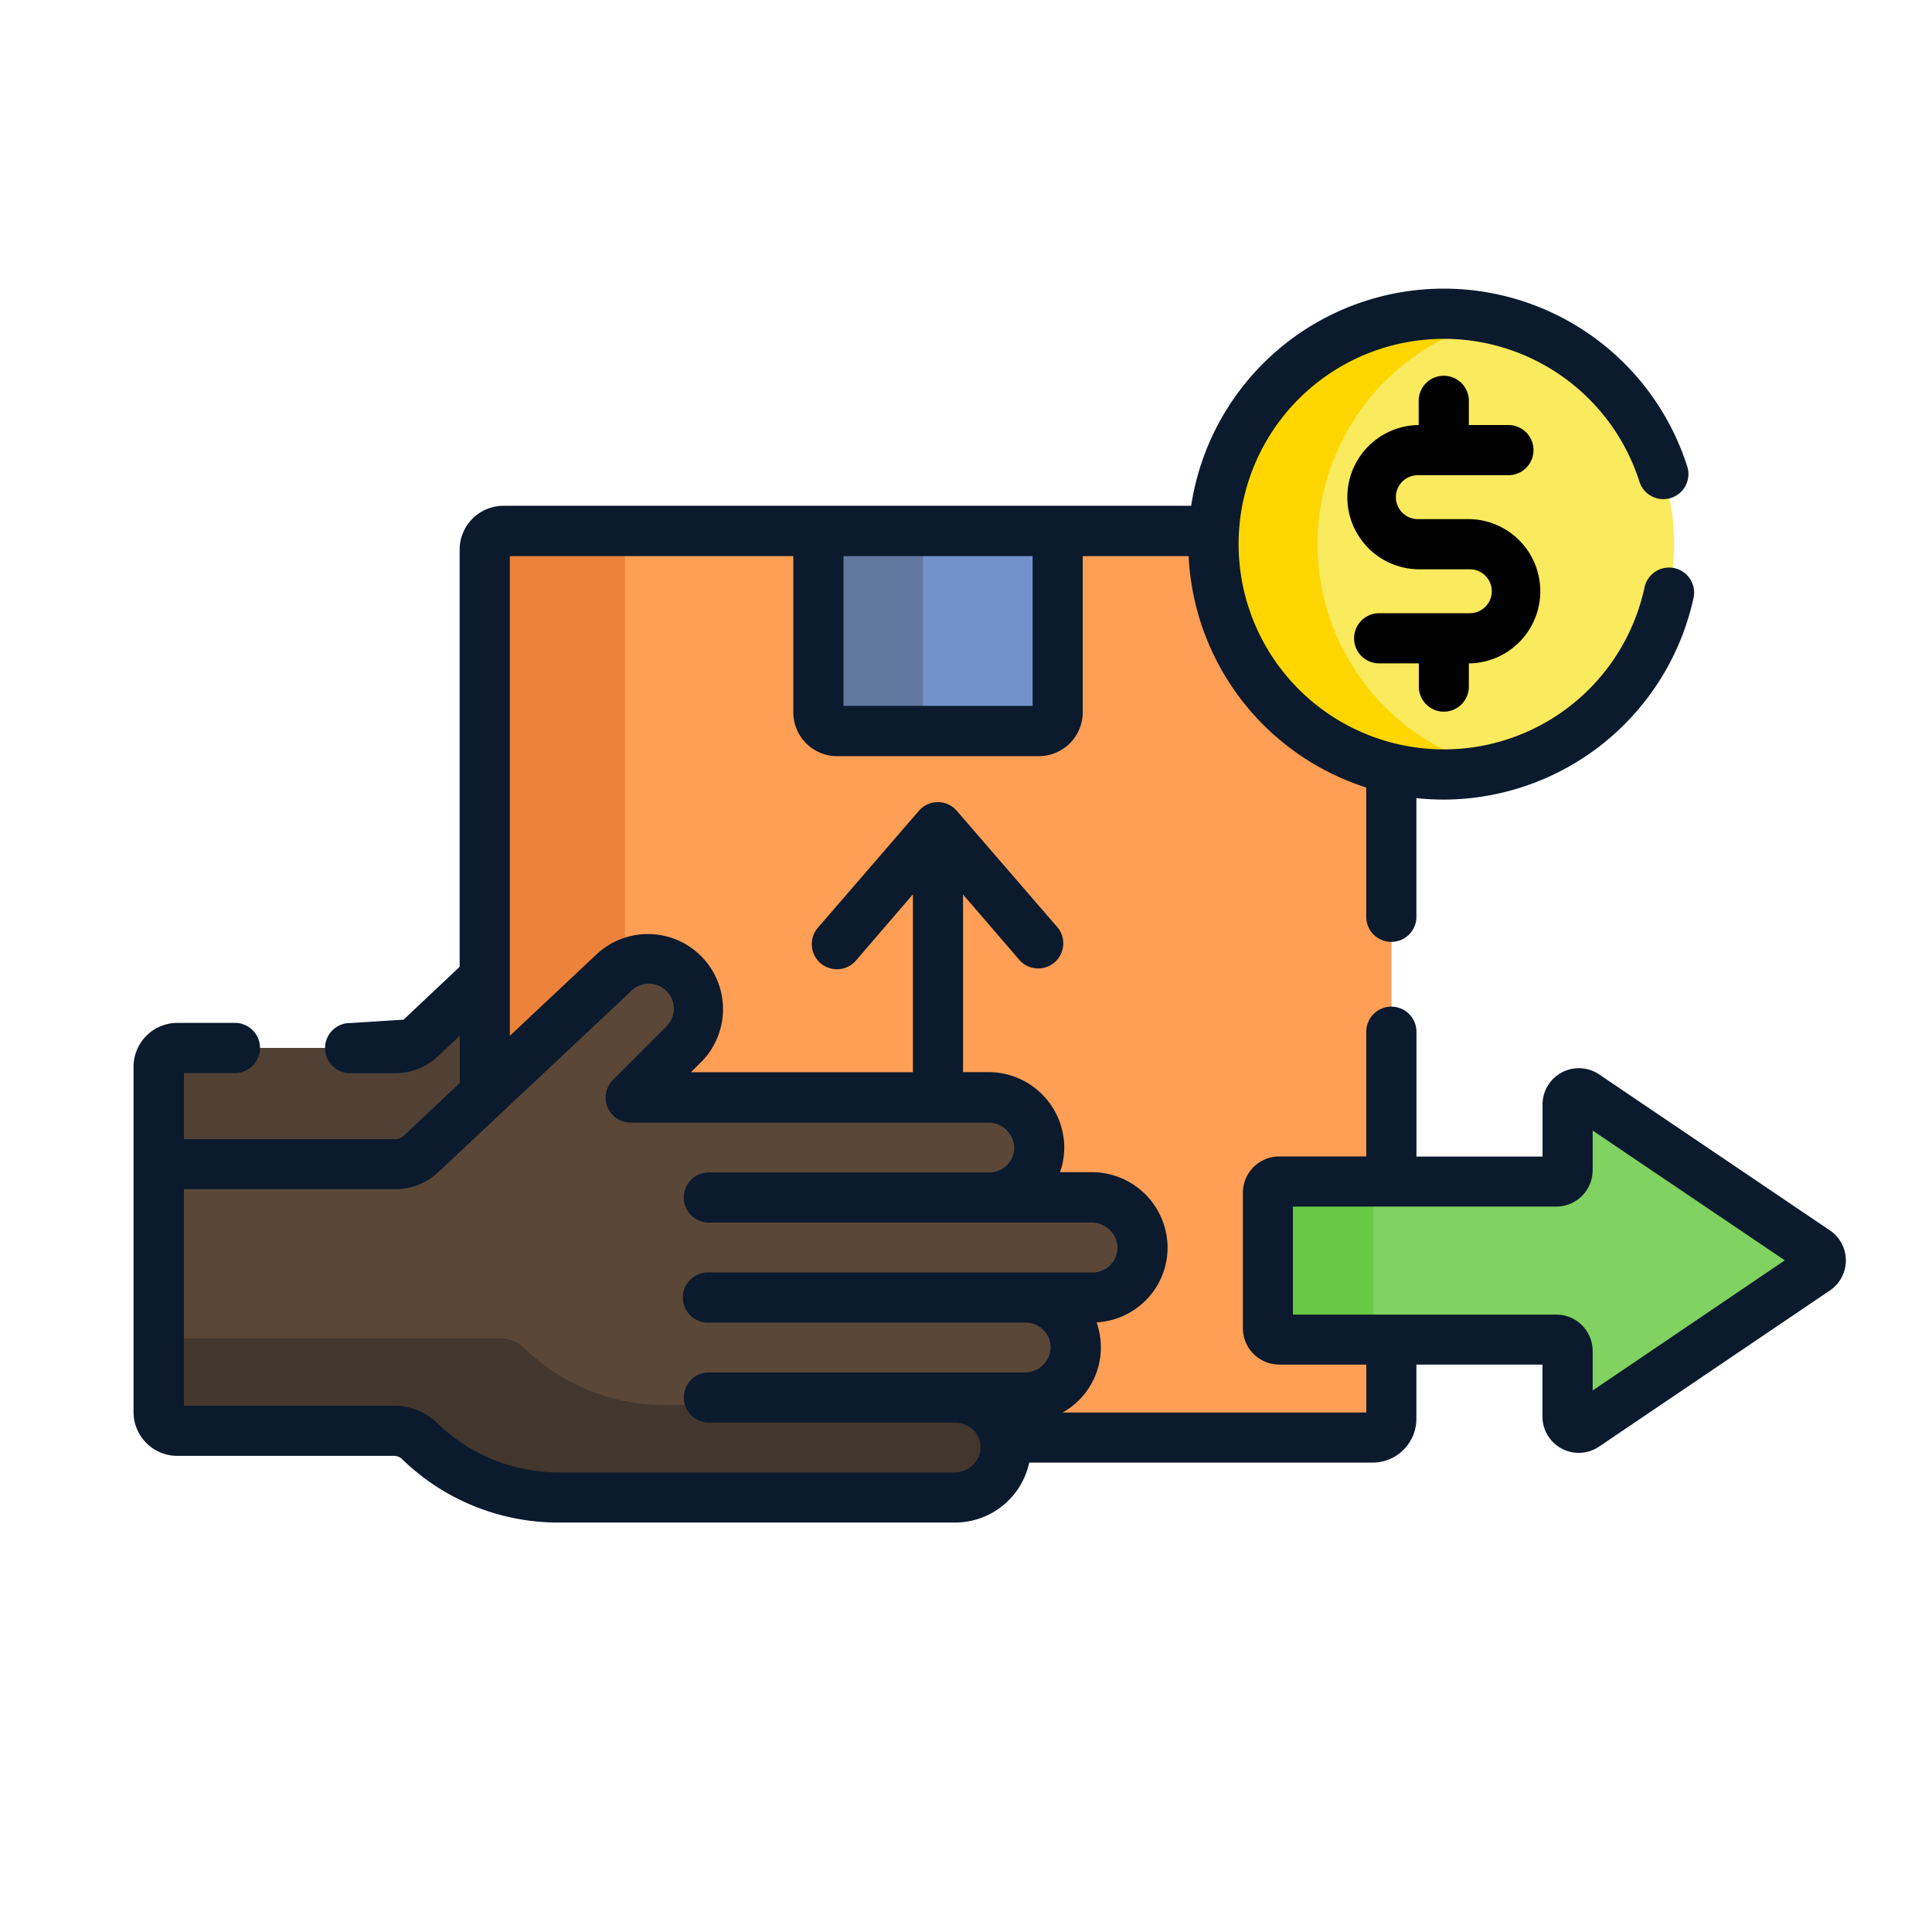
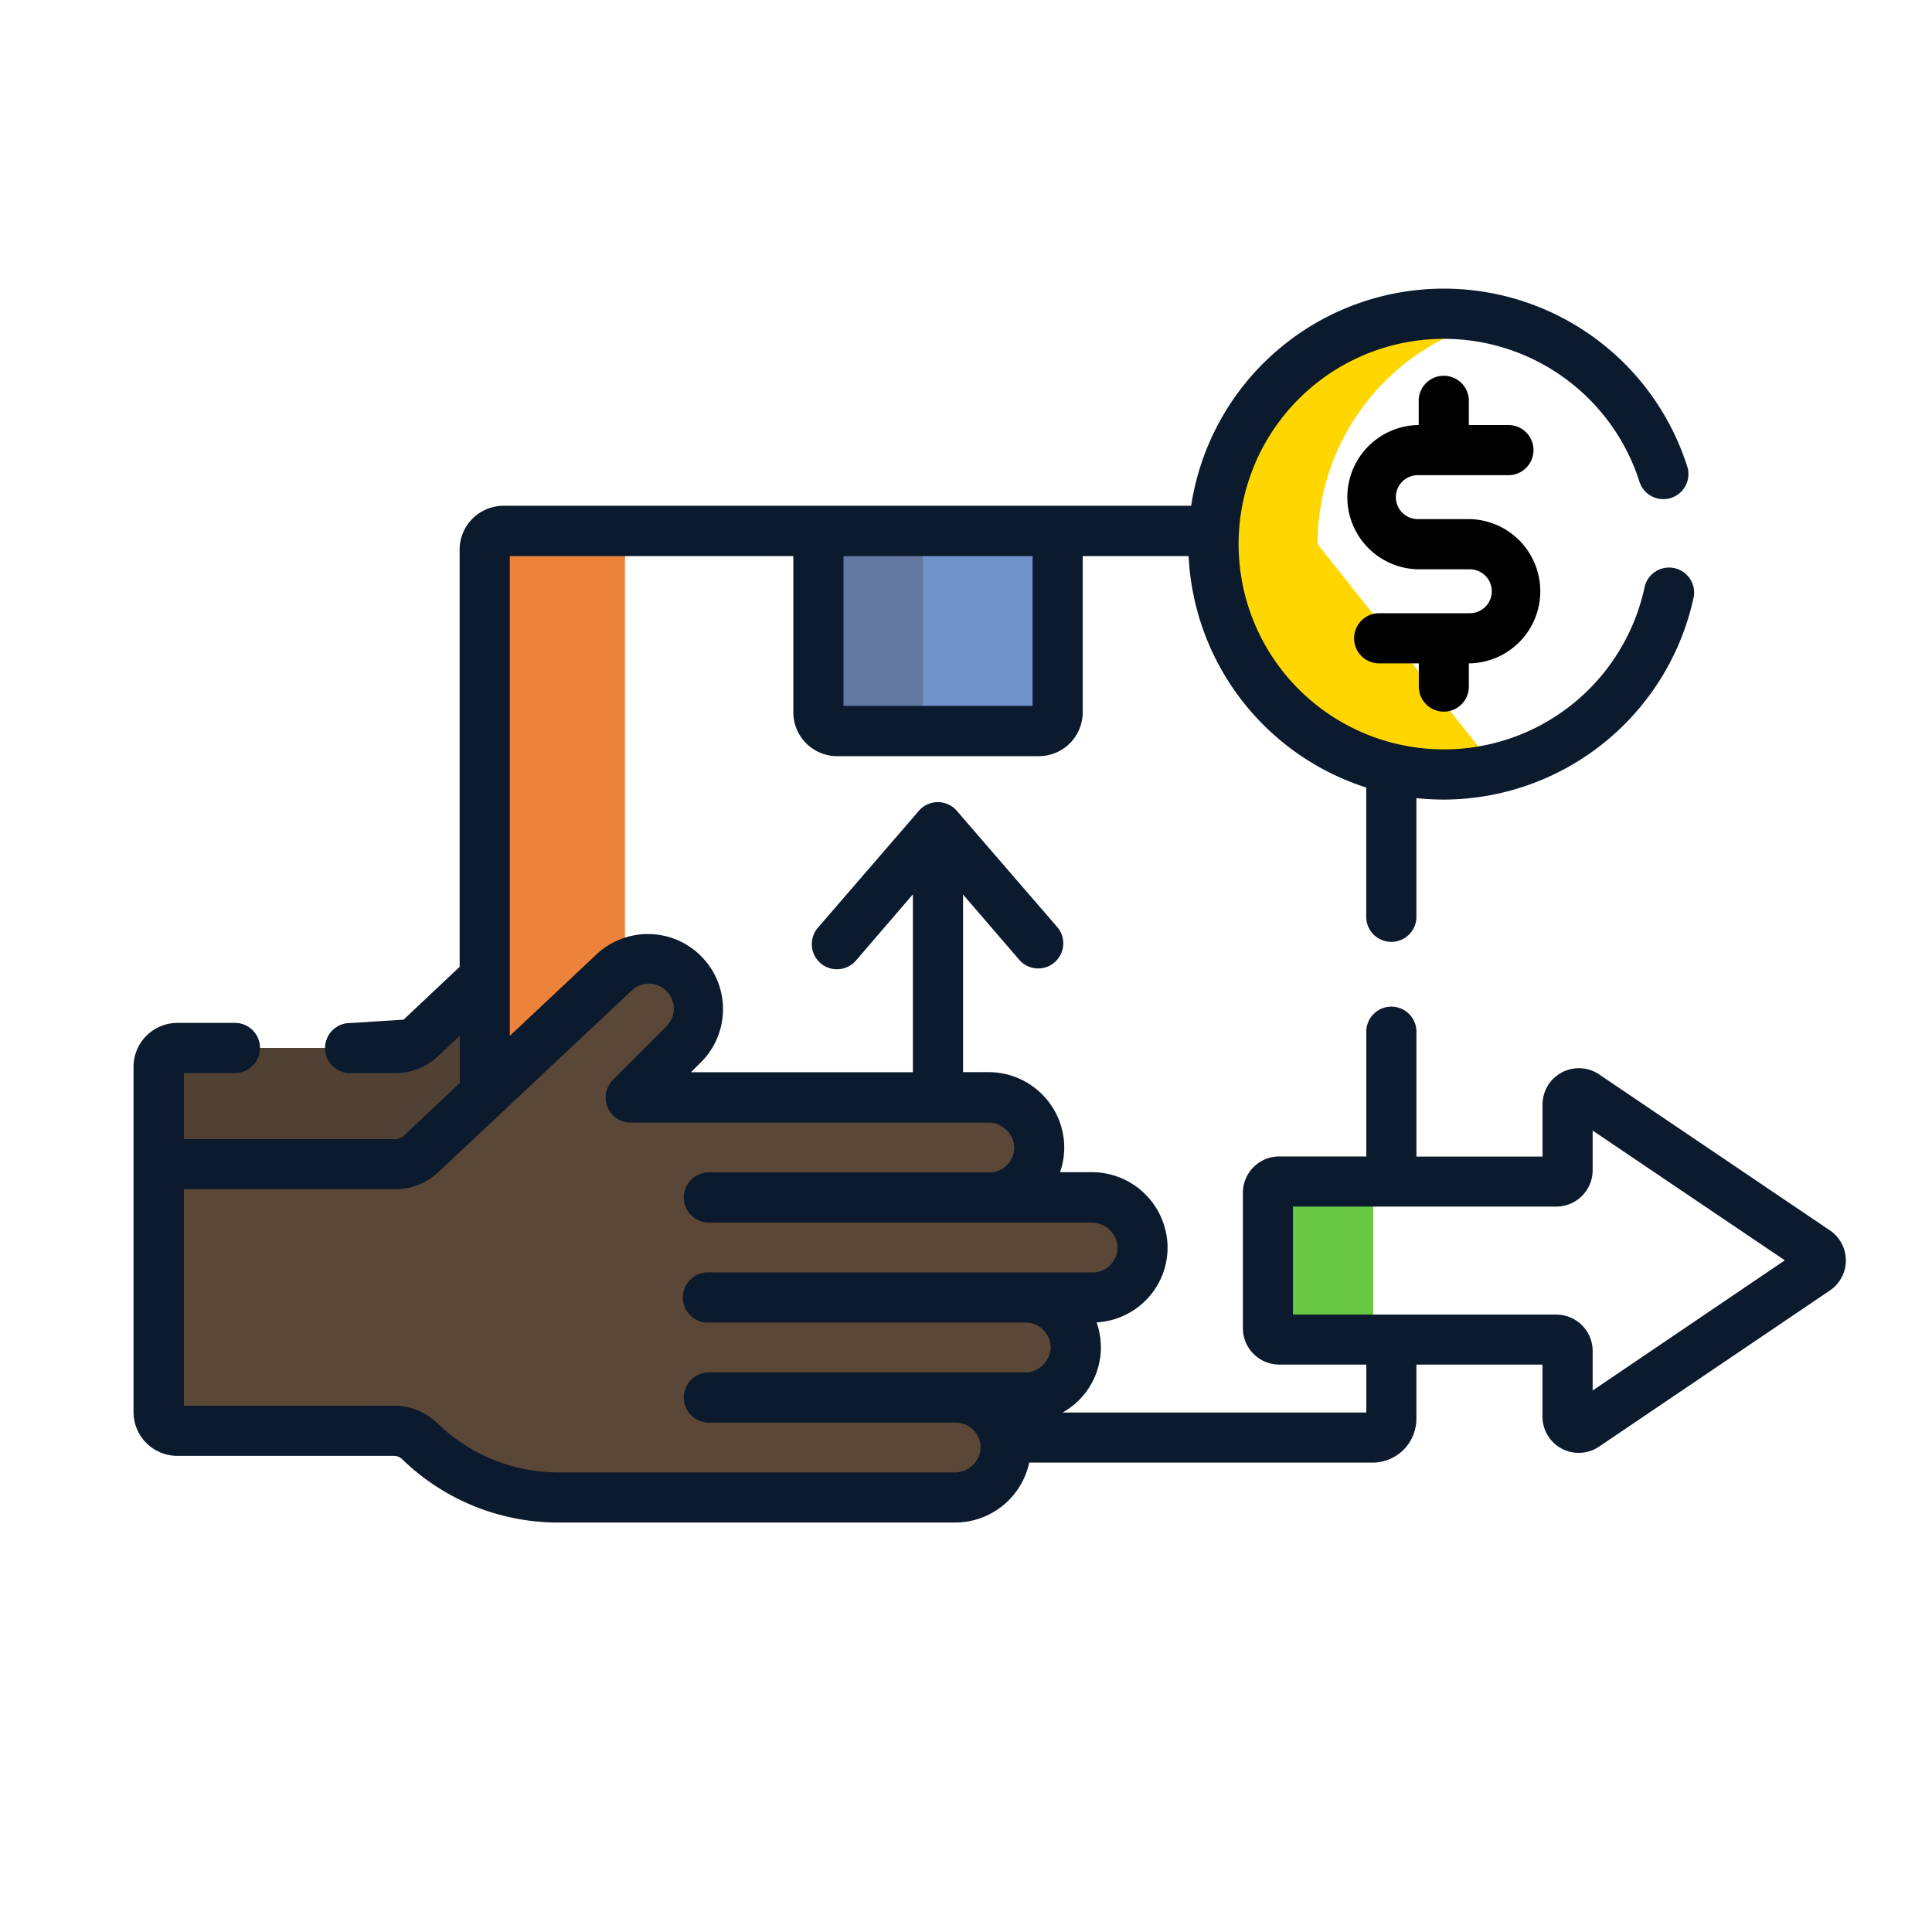
<svg xmlns="http://www.w3.org/2000/svg" id="Capa_1" data-name="Capa 1" viewBox="0 0 512 512">
  <defs>
    <style>.cls-1{fill:#ff9e55;}.cls-2{fill:#514135;}.cls-3{fill:#ed823a;}.cls-4{fill:#7292cb;}.cls-5{fill:#6278a0;}.cls-6{fill:#5b4737;}.cls-7{fill:#42362d;}.cls-8{fill:#80d261;}.cls-9{fill:#68ca44;}.cls-10{fill:#faea5e;}.cls-11{fill:#ffd600;}.cls-12{fill:#0b1a2d;}</style>
  </defs>
-   <path class="cls-1" d="M339,313.08h29.74V203.67a61.09,61.09,0,0,1-47.16-59.46c0-1.16,0-2.32.11-3.47H133.43a5,5,0,0,0-5,5V289.88l34.16-32.1a13.29,13.29,0,1,1,20.14,17.36,14,14,0,0,1-1.39,1.39l-14.3,14.29h94.67a13.52,13.52,0,0,1,13.62,12.61,13.31,13.31,0,0,1-12.68,13.89h26.46A13.51,13.51,0,0,1,302.75,330a13.29,13.29,0,0,1-12.68,13.88H271.84a13.3,13.3,0,0,1,13.25,13.34c0,.18,0,.37,0,.56a13.51,13.51,0,0,1-13.61,12.61H253.28a13.23,13.23,0,0,1,13,10.63h97.49a5,5,0,0,0,5-5h0V355H339a3,3,0,0,1-3-3V316.06A3,3,0,0,1,339,313.08Z" />
  <path class="cls-2" d="M128.5,259.1l-17,15.95a9.88,9.88,0,0,1-6.79,2.66H47.06a5,5,0,0,0-5,5h0V308.5H104.7a9.93,9.93,0,0,0,6.8-2.66l17-15.95V259.1Z" />
  <path class="cls-3" d="M162.62,257.78a13.42,13.42,0,0,1,3-2.24V145.65a5,5,0,0,1,5-5H133.42a5,5,0,0,0-5,5h0V289.88Z" />
  <path class="cls-4" d="M216.89,140.75v48a5,5,0,0,0,5,5h53.49a5,5,0,0,0,5-5h0v-48Z" />
  <path class="cls-5" d="M244.59,188.78v-48h-27.7v48a5,5,0,0,0,5,5h27.71a5,5,0,0,1-5-5Z" />
  <path class="cls-6" d="M289.14,317.33h-27A13.29,13.29,0,0,0,275.37,304c0-.19,0-.38,0-.57a13.52,13.52,0,0,0-13.62-12.61H167.07l14.3-14.29A13.29,13.29,0,0,0,164,256.39a13.12,13.12,0,0,0-1.4,1.39l-51.12,48a9.93,9.93,0,0,1-6.8,2.66H42.09v65.71a5,5,0,0,0,5,5h57.36a9.73,9.73,0,0,1,6.8,2.7,52.83,52.83,0,0,0,36.91,15H252.91a13.51,13.51,0,0,0,13.61-12.61,13.3,13.3,0,0,0-12.68-13.89h17.62a13.5,13.5,0,0,0,13.62-12.62,13.3,13.3,0,0,0-12.68-13.88h17.11a13.3,13.3,0,0,0,13.25-13.34c0-.18,0-.37,0-.56a13.51,13.51,0,0,0-13.61-12.61Z" />
-   <path class="cls-7" d="M260.21,372.33H175.93a52.82,52.82,0,0,1-36.92-15,9.76,9.76,0,0,0-6.81-2.7H42.09v19.56a5,5,0,0,0,5,5h57.36a9.73,9.73,0,0,1,6.8,2.7,52.86,52.86,0,0,0,36.91,15H252.91a13.51,13.51,0,0,0,13.61-12.61,13.21,13.21,0,0,0-6.3-11.92Z" />
-   <path class="cls-8" d="M481.2,331.56l-61.15-41.33a3,3,0,0,0-4.64,2.46v17.42a3,3,0,0,1-3,3H339a3,3,0,0,0-3,3V352a3,3,0,0,0,3,3h73.46a3,3,0,0,1,3,3v17.41a3,3,0,0,0,4.64,2.47l61.15-41.34a3,3,0,0,0,.79-4.14A2.9,2.9,0,0,0,481.2,331.56Z" />
  <path class="cls-9" d="M363.92,352V316.06a3,3,0,0,1,3-3H339a3,3,0,0,0-3,3V352a3,3,0,0,0,3,3h27.9A3,3,0,0,1,363.92,352Z" />
-   <circle class="cls-10" cx="382.61" cy="144.2" r="61.06" />
-   <path class="cls-11" d="M349.16,144.19a61.05,61.05,0,0,1,47.26-59.46,61.06,61.06,0,1,0,0,118.94A61.06,61.06,0,0,1,349.16,144.19Z" />
+   <path class="cls-11" d="M349.16,144.19a61.05,61.05,0,0,1,47.26-59.46,61.06,61.06,0,1,0,0,118.94Z" />
  <path d="M382.61,188.6a6.64,6.64,0,0,0,6.65-6.64V175.8h.25a19.12,19.12,0,0,0,0-38.23H375.74a5.82,5.82,0,0,1,0-11.64H400a6.65,6.65,0,0,0,0-13.29H389.26v-6.15a6.65,6.65,0,1,0-13.29,0v6.15h-.23a19.12,19.12,0,0,0,0,38.23h13.78a5.82,5.82,0,1,1,0,11.64H365.24a6.65,6.65,0,0,0,0,13.29H376V182A6.65,6.65,0,0,0,382.61,188.6Z" />
  <path class="cls-12" d="M484.94,326.06l-61.15-41.33a9.62,9.62,0,0,0-15,8v13.77H375.37V273.68a6.65,6.65,0,1,0-13.29,0v32.79H339a9.63,9.63,0,0,0-9.62,9.62V352a9.65,9.65,0,0,0,9.62,9.63h23.09v12.7H281.6a19.79,19.79,0,0,0,10.12-16.28,20.24,20.24,0,0,0-1.1-7.6,20,20,0,0,0,13.29-6.13,19.75,19.75,0,0,0,5.48-14.68,20.07,20.07,0,0,0-20.25-19h-8.22a19.83,19.83,0,0,0,1.09-7.56,20.06,20.06,0,0,0-20.25-18.95h-6.54V237.06l15.07,17.5a6.65,6.65,0,0,0,10.06-8.68l-26.78-31a6.65,6.65,0,0,0-9.37-.7,6.51,6.51,0,0,0-.69.7l-26.78,31a6.66,6.66,0,1,0,10.13,8.65L241.93,237v47.15H183.12l2.95-2.95A19.9,19.9,0,0,0,158,253l-22.89,21.51V147.37h75.13v41.41a11.62,11.62,0,0,0,11.61,11.61h53.47a11.63,11.63,0,0,0,11.61-11.61V147.37H315a67.81,67.81,0,0,0,47.07,61.33v34a6.65,6.65,0,1,0,13.29,0V211.51q3.61.38,7.25.39a67.94,67.94,0,0,0,66.28-53.85,6.65,6.65,0,0,0-13-2.71,54.4,54.4,0,1,1-1.41-27.65A6.65,6.65,0,0,0,447.25,124c0-.12-.07-.24-.11-.36a67.72,67.72,0,0,0-131.47,10.4H133.43a11.63,11.63,0,0,0-11.62,11.61V256.22l-14.86,14-13.9.89a6.65,6.65,0,1,0,0,13.29H104.7a16.51,16.51,0,0,0,11.39-4.49l5.76-5.42V287L107,301a3.29,3.29,0,0,1-2.25.89h-56V284.37H62a6.65,6.65,0,1,0,0-13.29h-15a11.63,11.63,0,0,0-11.61,11.61v91.52a11.61,11.61,0,0,0,11.61,11.61h57.36a3.13,3.13,0,0,1,2.17.84,59.37,59.37,0,0,0,41.55,16.83H252.91a20.12,20.12,0,0,0,19.84-15.88h91A11.63,11.63,0,0,0,375.36,376V361.63h33.41v13.74a9.61,9.61,0,0,0,15,8L484.93,342a9.62,9.62,0,0,0,0-15.95Zm-211.29-139H223.53V147.37h50.12ZM252.91,390.21H148.13a46.13,46.13,0,0,1-32.28-13.1,16.35,16.35,0,0,0-11.43-4.58H48.74V315.15h56a16.51,16.51,0,0,0,11.39-4.49l51.12-48,.15-.15a6.61,6.61,0,0,1,9.35,9.34l-14.3,14.31a6.64,6.64,0,0,0,4.7,11.34h94.63a6.89,6.89,0,0,1,7,6.27,6.6,6.6,0,0,1-6.26,6.93H187.87a6.65,6.65,0,0,0,0,13.3H289.14a6.87,6.87,0,0,1,7,6.28,6.62,6.62,0,0,1-6.29,6.93H187.87a6.65,6.65,0,1,0,0,13.29h83.95a6.6,6.6,0,0,1,6.61,6.6c0,.11,0,.22,0,.33a6.88,6.88,0,0,1-7,6.28H187.87a6.65,6.65,0,0,0,0,13.3h65.4a6.59,6.59,0,0,1,6.6,6.6v.34a6.89,6.89,0,0,1-7,6.27ZM422.07,368.5V358a9.65,9.65,0,0,0-9.63-9.62H342.65V319.76h69.79a9.65,9.65,0,0,0,9.63-9.63V299.61L473,334Z" />
</svg>